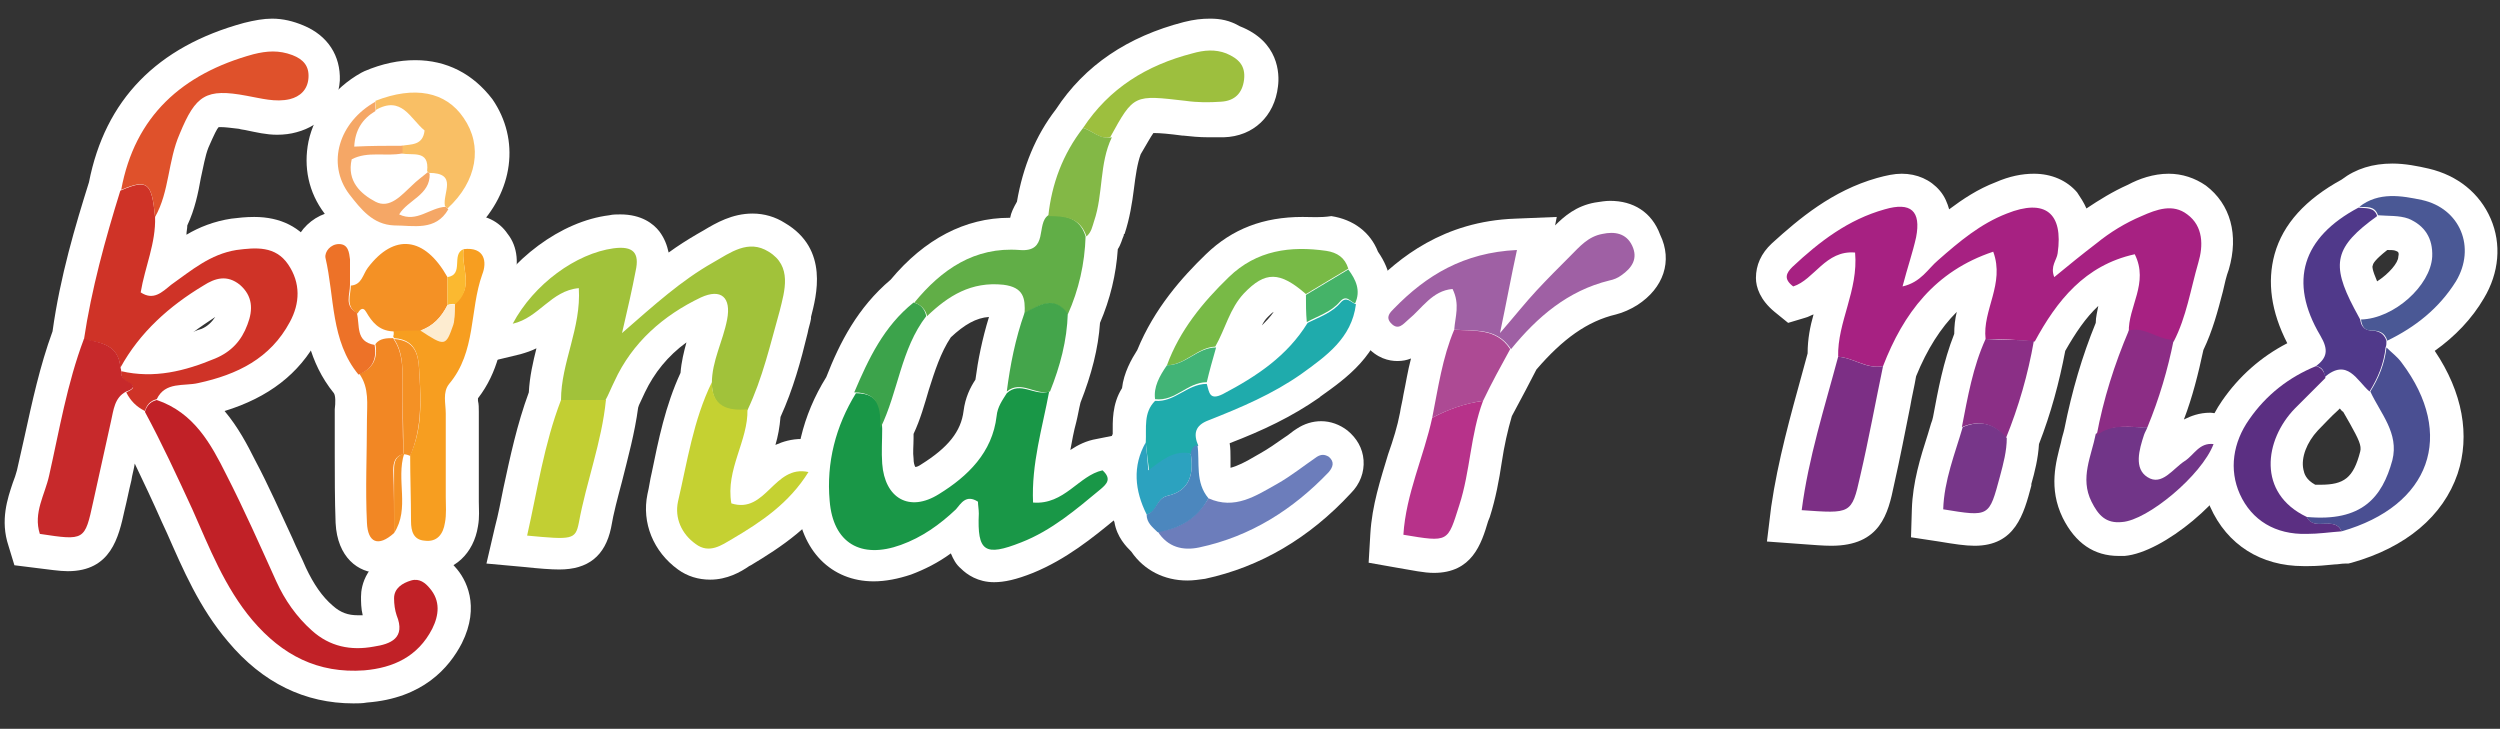
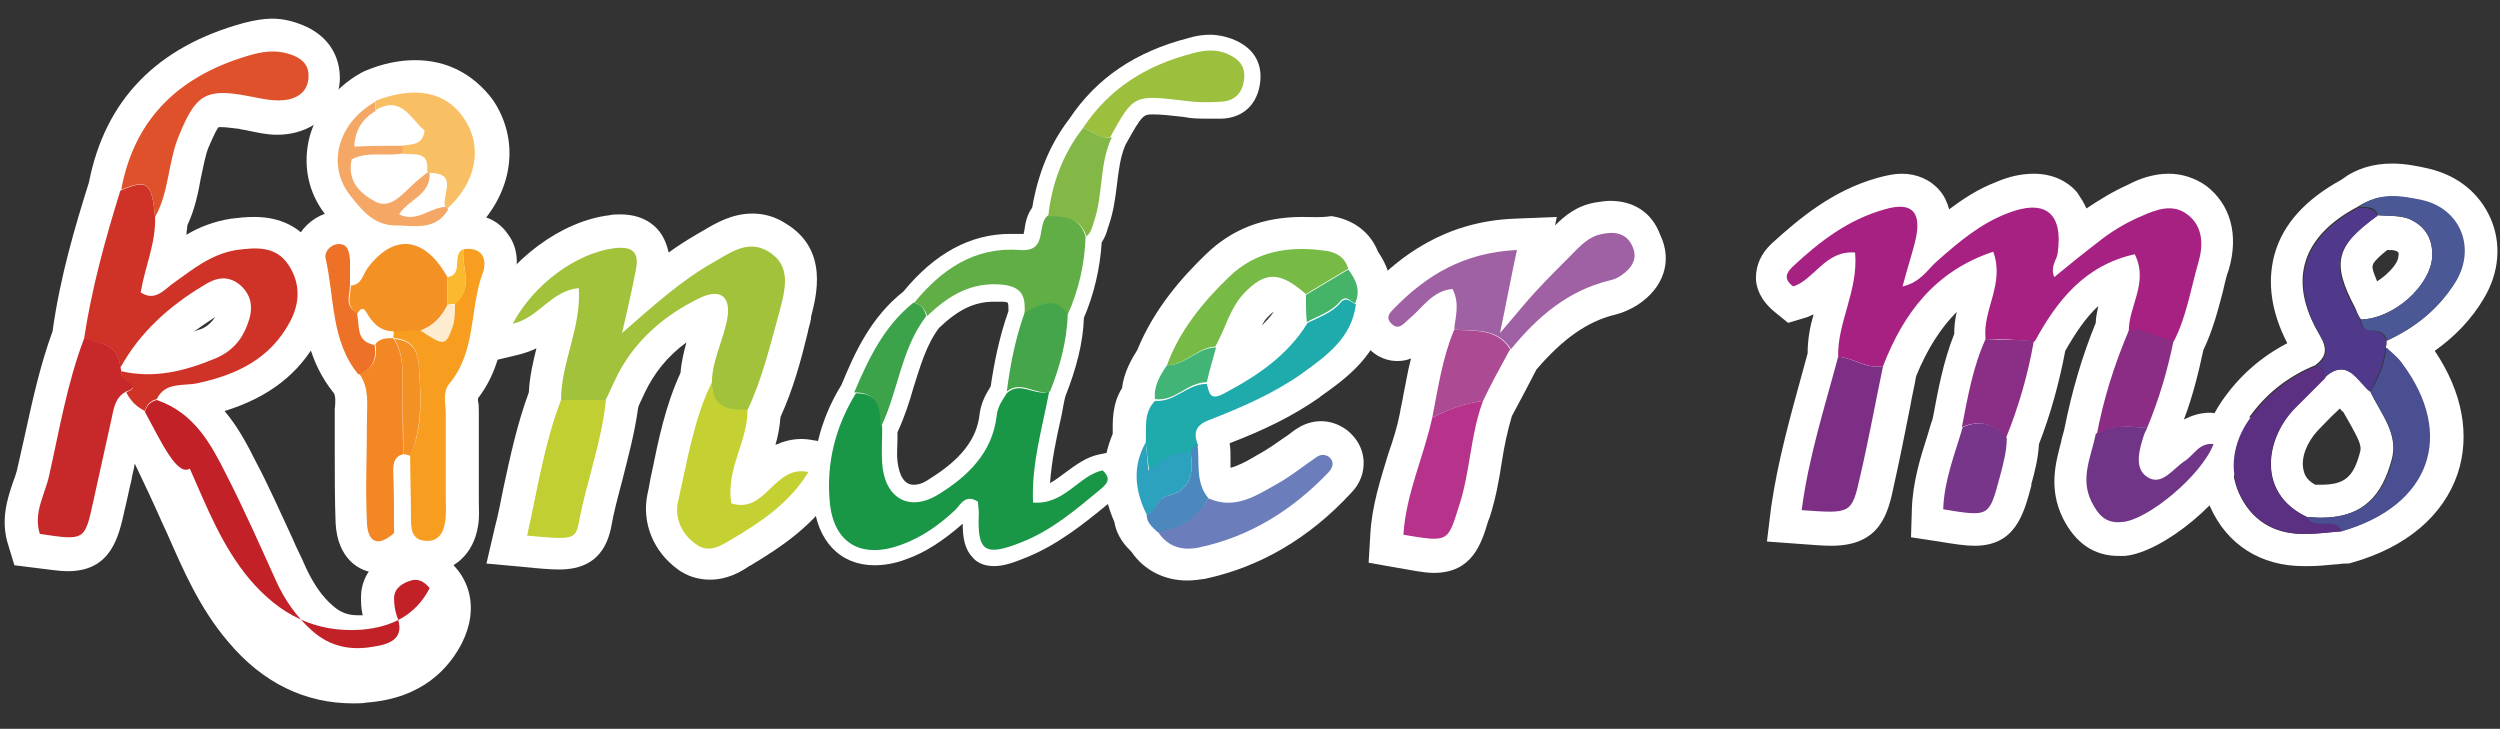
<svg xmlns="http://www.w3.org/2000/svg" version="1.1" id="Layer_1" x="0px" y="0px" viewBox="0 0 295 86" style="enable-background:new 0 0 295 86;" xml:space="preserve">
  <rect x="0" y="0" width="295" height="86" fill="#333333" stroke="none" />
  <style type="text/css">
	.st0{fill:#FFFFFF;}
	.st1{fill:#A72182;}
	.st2{fill:#199747;}
	.st3{fill:#A1C23A;}
	.st4{fill:#CF3327;}
	.st5{fill:#C12127;}
	.st6{fill:#9F60A4;}
	.st7{fill:#C7292B;}
	.st8{fill:#C5D132;}
	.st9{fill:#F79E20;}
	.st10{fill:#DF512B;}
	.st11{fill:#1FABAC;}
	.st12{fill:#7C2F85;}
	.st13{fill:#61AE47;}
	.st14{fill:#50398A;}
	.st15{fill:#C2CF33;}
	.st16{fill:#B7328A;}
	.st17{fill:#F49125;}
	.st18{fill:#4A4F92;}
	.st19{fill:#713588;}
	.st20{fill:#5B2F82;}
	.st21{fill:#F28724;}
	.st22{fill:#78BA46;}
	.st23{fill:#9DBF3E;}
	.st24{fill:#4A5895;}
	.st25{fill:#6C7DBB;}
	.st26{fill:#8C2D85;}
	.st27{fill:#F9BF65;}
	.st28{fill:#8B2F86;}
	.st29{fill:#773689;}
	.st30{fill:#AD4A94;}
	.st31{fill:#44A54B;}
	.st32{fill:#83B846;}
	.st33{fill:#F5A766;}
	.st34{fill:#3CA34B;}
	.st35{fill:#ED7228;}
	.st36{fill:#2CA2BF;}
	.st37{fill:#4C87BE;}
	.st38{fill:#42B476;}
	.st39{fill:#45B368;}
	.st40{fill:#FBB930;}
	.st41{fill:#FDECD0;}
</style>
  <g>
    <g>
      <g>
        <path class="st0" d="M41.7,81.2c-5.1,0-9.6-2.2-13.4-6.7c-3.2-3.7-5-8.1-6.9-12.3l-0.6-1.3c-1.9-4.3-3.5-7.8-5.3-11     c-0.2-0.1-0.3-0.2-0.5-0.4c0,0-0.1,0.5-0.1,0.7c-0.5,2-0.9,4-1.4,6c-0.3,1.1-0.5,2.3-0.8,3.4c-0.7,3.3-1.3,5.7-4.8,5.7     c-0.9,0-2.1-0.2-3.7-0.4l-1.2-0.2l-0.4-1.1c-0.8-2.4-0.1-4.5,0.5-6.2c0.2-0.6,0.4-1.2,0.5-1.7c0.3-1.3,0.6-2.7,0.9-4     c0.9-4.1,1.7-8.2,3.3-12.3C9,33.1,10.7,27,12.4,22C14,13,19.7,7.2,29.3,4.6c1-0.3,1.9-0.4,2.8-0.4c1.1,0,2,0.2,3,0.6     c2.7,1.1,3.2,3.1,3.1,4.6c-0.1,2.1-1.5,3.7-3.6,4.3c-0.6,0.2-1.2,0.2-1.8,0.2c-1.1,0-2.1-0.2-3.1-0.4c-0.3-0.1-0.7-0.1-1-0.2     c-1.1-0.2-1.8-0.3-2.4-0.3c-1.3,0-1.9,0.1-3.3,3.6c-0.5,1.2-0.8,2.6-1,4c-0.3,1.8-0.7,3.7-1.6,5.5c0,2-0.5,3.8-1,5.6     c0,0.1-0.1,0.2-0.1,0.3l0.6-0.4c2.2-1.6,4.7-3.5,7.9-3.9c0.7-0.1,1.6-0.2,2.4-0.2c2.5,0,4.3,0.9,5.5,2.7c1.8,2.6,1.9,5.8,0.3,8.8     c-2.3,4.3-6.1,6.9-12.1,8.1c-0.4,0.1-0.7,0.1-1.1,0.2c2.8,2.2,4.4,5.2,5.7,7.8c1.6,3,3,6.1,4.4,9.2c0.5,1.2,1.1,2.3,1.6,3.5     c1,2.1,2.2,3.8,3.8,5.2c1.2,1.1,2.5,1.6,4.2,1.6c0.5,0,1,0,1.5-0.1c1-0.2,1.4-0.4,1.5-0.4c0-0.1,0-0.3-0.2-0.7     c-0.4-1-0.5-2.1-0.4-2.8c0-1.3,0.7-3,3.4-3.8c0.4-0.1,0.7-0.2,1.1-0.2c1.8,0,2.8,1.3,3.2,1.7c1.1,1.4,2.2,3.7,0.5,6.9     c-1.8,3.6-5.1,5.6-9.6,6C42.6,81.2,42.2,81.2,41.7,81.2L41.7,81.2z M17.5,42.2c2.2,0,4.5-0.5,7.1-1.7c1.4-0.6,2.3-1.5,2.8-2.9     c0.6-1.5,0.2-2-0.4-2.5c-0.3-0.3-0.5-0.3-0.6-0.3c-0.3,0-0.8,0.2-1.4,0.6c-3.4,2-5.9,4.3-7.8,6.9C17.3,42.2,17.4,42.2,17.5,42.2z     " />
        <path class="st0" d="M32.1,6.1c0.8,0,1.5,0.1,2.3,0.5c1.3,0.5,2,1.3,1.9,2.7c-0.1,1.4-1,2.2-2.2,2.5c-0.5,0.1-0.9,0.2-1.3,0.2     c-1.3,0-2.5-0.4-3.8-0.6c-1.1-0.2-2-0.3-2.8-0.3c-2.6,0-3.6,1.3-5.1,4.8c-1.3,3.2-1.1,6.7-2.8,9.8c0.1,3.1-1.2,5.9-1.7,8.9     c0.5,0.3,0.9,0.4,1.2,0.4c0.9,0,1.6-0.7,2.4-1.3c2.4-1.7,4.6-3.6,7.7-4.1c0.7-0.1,1.4-0.2,2.1-0.2c1.5,0,2.9,0.4,4,1.9     c1.5,2.2,1.4,4.6,0.2,6.8c-2.3,4.3-6.2,6.2-10.8,7.2c-1.7,0.4-3.9-0.2-4.9,1.9c4.4,1.5,6.4,5.2,8.2,8.8c2.1,4.1,4,8.4,5.9,12.6     c1,2.2,2.4,4.2,4.2,5.8c1.6,1.5,3.5,2.1,5.5,2.1c0.6,0,1.2-0.1,1.8-0.2c2-0.3,3.8-1,2.7-3.7c-0.2-0.6-0.3-1.3-0.3-2     c0-1.2,1-1.8,2-2.1c0.2-0.1,0.4-0.1,0.5-0.1c0.7,0,1.3,0.5,1.7,1c1.3,1.5,1.1,3.2,0.3,4.8c-1.7,3.3-4.6,4.6-8,4.9     c-0.4,0-0.9,0.1-1.3,0.1c-4.8,0-8.7-2.2-11.9-6c-3.3-3.9-5.1-8.6-7.1-13.1c-1.7-3.9-3.5-7.8-5.6-11.6c-1-0.5-1.7-1.2-2.2-2.2     c-1.4,0.7-1.5,2.2-1.8,3.5c-0.7,3.2-1.4,6.3-2.1,9.5c-0.7,3.3-0.9,4.2-2.9,4.2c-0.8,0-1.9-0.1-3.4-0.4c-0.8-2.5,0.6-4.6,1.1-6.9     C7,50.8,7.9,45.3,9.9,40c0.9-6,2.5-11.8,4.3-17.6c1.6-8.7,7.2-13.7,15.6-16C30.6,6.2,31.3,6.1,32.1,6.1 M17.5,44.2     c2.7,0,5.3-0.8,7.9-1.9c1.9-0.8,3.1-2.1,3.8-4c0.7-1.8,0.6-3.4-0.9-4.7c-0.6-0.5-1.3-0.7-1.9-0.7c-0.8,0-1.6,0.4-2.4,0.8     c-4,2.4-7.5,5.5-9.8,9.7l0.1,0.4C15.3,44,16.4,44.2,17.5,44.2 M32.1,2.2l0,3.8L32.1,2.2c-1,0-2.1,0.2-3.3,0.5     c-10.3,2.8-16.4,9.1-18.3,18.8c-1.6,5.1-3.4,11.1-4.3,17.6c-1.5,4.1-2.4,8.3-3.3,12.4c-0.3,1.3-0.6,2.7-0.9,4     c-0.1,0.4-0.3,1-0.5,1.5C0.9,58.8,0,61.4,1,64.4l0.7,2.3L4.1,67c1.7,0.2,2.9,0.4,3.9,0.4c5.1,0,6-4,6.7-7.2     c0.3-1.2,0.5-2.3,0.8-3.5c0.1-0.7,0.3-1.3,0.4-2c1,2.1,2.1,4.4,3.2,6.9l0.6,1.3c1.9,4.3,3.8,8.8,7.2,12.8     c4.1,4.9,9.1,7.3,14.8,7.3c0.5,0,1.1,0,1.6-0.1c6.6-0.5,9.7-4.1,11.2-7c2.2-4.4,0.5-7.6-0.8-9c-1.3-1.6-2.9-2.4-4.7-2.4     c-0.6,0-1.1,0.1-1.7,0.3c-4.1,1.3-4.7,4.3-4.7,5.6c0,0.6,0,1.4,0.2,2.2c-0.2,0-0.4,0-0.6,0c-1.1,0-2-0.3-2.9-1.1     C38,70.4,37,68.9,36.1,67c-0.5-1.2-1.1-2.3-1.6-3.5c-1.4-3-2.8-6.2-4.4-9.2c-0.9-1.8-2-3.9-3.6-5.8c5.2-1.6,8.8-4.4,11-8.5     c2-3.7,1.8-7.6-0.4-10.8c-1.6-2.4-4-3.6-7.1-3.6c-1,0-1.9,0.1-2.7,0.2c-2,0.3-3.8,1-5.3,1.9c0-0.4,0.1-0.7,0.1-1.1     c0.9-1.9,1.3-3.9,1.6-5.6c0.3-1.3,0.5-2.6,0.9-3.6c0.7-1.6,1-2.2,1.2-2.4c0.1,0,0.2,0,0.3,0c0.5,0,1.2,0.1,2.1,0.2     c0.3,0.1,0.6,0.1,1,0.2c1,0.2,2.2,0.5,3.5,0.5c0.8,0,1.6-0.1,2.3-0.3c3-0.8,4.9-3.1,5.1-6.1c0.1-2.9-1.4-5.3-4.3-6.5     C34.6,2.5,33.4,2.2,32.1,2.2L32.1,2.2z M22.8,39.2c0.8-0.6,1.7-1.2,2.6-1.8c-0.4,0.6-0.9,1.1-1.6,1.4     C23.5,38.9,23.1,39,22.8,39.2L22.8,39.2z" />
      </g>
      <g>
        <path class="st0" d="M169.2,65.5c-1,0-2.2-0.2-4-0.5l-1.7-0.3l0.1-1.7c0.2-3.2,1.1-6.1,2-9c0.5-1.7,1.1-3.4,1.4-5.1     c0.1-0.7,0.3-1.4,0.4-2.1c0.5-2.8,1.1-5.6,2.2-8.4c0-0.3,0.1-0.6,0.1-0.9c0-0.3,0.1-0.5,0.1-0.8c-0.3,0.3-0.7,0.6-1,1     c-0.4,0.5-0.9,0.9-1.4,1.4c-0.1,0.1-0.1,0.1-0.2,0.2c-0.4,0.4-1.2,1.1-2.3,1.1c-0.6,0-1.4-0.2-2.2-1.1c-0.7-0.8-1.5-2.3,0.4-4.2     l0.1-0.1c4.9-4.9,9.7-7.2,15.7-7.5l2.5-0.1l-1,4.9c1.2-1.2,2.4-2.4,3.5-3.6c0.2-0.2,0.3-0.3,0.5-0.5c1-1,2.3-2.3,4.3-2.7     c0.5-0.1,1-0.1,1.4-0.1c1.9,0,3.4,0.9,4.2,2.6c1,2.2,0.3,4.5-2,5.9c-0.7,0.4-1.3,0.7-2,0.9c-3.8,1-7.1,3.2-10.5,7.3l-3.1,5.8     c-0.7,1.9-1,3.9-1.4,6c-0.3,2-0.7,4.1-1.4,6.2l-0.2,0.6C172.9,63.4,172.3,65.5,169.2,65.5C169.2,65.5,169.2,65.5,169.2,65.5z" />
        <path class="st0" d="M190,27.5c1,0,1.9,0.4,2.5,1.5c0.7,1.5,0,2.6-1.3,3.5c-0.4,0.3-0.9,0.5-1.4,0.6c-4.9,1.2-8.5,4.3-11.6,8.1     c-1.1,2-2.2,4.1-3.2,6.1c-1.5,4-1.5,8.3-2.8,12.3c-1,3-1.2,4-3,4c-0.8,0-1.9-0.2-3.6-0.5c0.3-4.8,2.4-9.2,3.4-13.8     c0.7-3.5,1.2-7.1,2.6-10.4c0.1-1.5,0.7-3-0.2-4.8c-2.4,0.2-3.6,2.3-5.2,3.6c-0.4,0.4-0.8,0.9-1.3,0.9c-0.2,0-0.5-0.1-0.8-0.5     c-0.6-0.7-0.1-1.2,0.4-1.7c3.8-3.9,8.2-6.6,14.5-6.9c-0.7,3.2-1.2,6-2,9.8c1.9-2.2,3-3.6,4.3-5c1.3-1.4,2.6-2.7,4-4.1     c1.1-1.1,2.1-2.3,3.8-2.6C189.3,27.6,189.7,27.5,190,27.5 M190,23.7c-0.6,0-1.1,0.1-1.8,0.2c-2.2,0.4-3.6,1.6-4.7,2.7l0.2-1     l-4.9,0.2c-8.5,0.3-13.8,4.7-17,8l-0.1,0.1c-3.4,3.4-0.8,6.5-0.5,6.9c1.3,1.5,2.7,1.8,3.7,1.8c0.6,0,1.1-0.1,1.6-0.3     c-0.4,1.5-0.6,2.9-0.9,4.3c-0.1,0.7-0.3,1.4-0.4,2.1c-0.3,1.6-0.8,3.2-1.4,4.9c-0.9,3-1.9,6-2.1,9.4l-0.2,3.4l3.4,0.6     c1.8,0.3,3.1,0.6,4.3,0.6c4.5,0,5.6-3.4,6.4-6.1l0.2-0.5c0.7-2.2,1.1-4.4,1.4-6.4c0.3-2,0.7-3.8,1.2-5.5l1.6-3l1.3-2.5     c3.1-3.6,6-5.7,9.4-6.5c0.8-0.2,1.7-0.6,2.5-1.1c3.1-2,4.2-5.2,2.7-8.3C194.9,25,192.7,23.7,190,23.7L190,23.7z" />
      </g>
      <g>
        <path class="st0" d="M83.6,66.7c-0.9,0-1.8-0.3-2.6-0.9c-2.3-1.7-3.4-4.3-2.8-6.9c0.2-0.8,0.3-1.7,0.5-2.5     c0.8-3.9,1.6-7.9,3.4-11.7c0.1-1.7,0.6-3.3,1.1-4.8c0.3-0.9,0.6-1.7,0.7-2.6C84,37,84,36.8,84,36.6c-0.1,0-0.3,0.1-0.4,0.2     c-4.5,2.2-7.5,5.1-9.3,8.9l-0.9,2c-0.3,3-1.1,5.9-1.8,8.7c-0.5,1.8-1,3.7-1.4,5.6c-0.5,2.4-1.7,3.4-4.2,3.4c-0.9,0-2.1-0.1-4-0.3     L59.8,65l0.5-2.2c0.4-1.5,0.7-3.1,1-4.7c0.8-3.7,1.6-7.6,3-11.3c0.1-2.1,0.6-4.1,1.1-6c0.3-1.3,0.7-2.6,0.9-3.9     c-0.3,0.2-0.6,0.5-1,0.8c-1.2,0.9-2.5,2-4.3,2.4l-4.1,1l2-3.8c2.8-5.2,8.2-9.2,13.3-9.9c0.4-0.1,0.7-0.1,1.1-0.1     c1.4,0,2.4,0.4,3.1,1.3c1.1,1.4,0.8,3.2,0.6,3.8c-0.1,0.5-0.2,1.1-0.3,1.7c2.2-1.8,4.3-3.4,6.7-4.7c0.2-0.1,0.5-0.3,0.7-0.4     c1.4-0.8,3-1.7,4.9-1.7c1,0,2,0.3,2.9,0.8c4,2.4,2.9,6.5,2.2,9l-0.5,1.8c-0.9,3.3-1.8,6.7-3.3,9.9c0,1.8-0.6,3.4-1.1,5     c-0.4,1.3-0.8,2.5-0.9,3.7c0.4-0.2,0.9-0.7,1.4-1.2c1.2-1.1,2.7-2.6,5-2.6c0.4,0,0.8,0,1.3,0.1l2.6,0.6l-1.4,2.3     c-2.6,4.1-6.2,6.5-9.6,8.5l-0.2,0.1C86.3,65.9,85.1,66.7,83.6,66.7z" />
        <path class="st0" d="M88.8,29.1c0.6,0,1.3,0.2,1.9,0.6c2.8,1.7,1.9,4.6,1.3,7c-1.1,3.9-2,7.9-3.8,11.7c0.1,3.7-2.6,7.1-1.9,11.1     c0.4,0.1,0.8,0.2,1.1,0.2c2.9,0,4.1-4,7.1-4c0.3,0,0.5,0,0.8,0.1c-2.3,3.7-5.6,5.9-9,7.9c-0.8,0.5-1.8,1.1-2.8,1.1     c-0.5,0-1-0.1-1.5-0.5c-1.7-1.2-2.5-3.1-2.1-5c1-4.8,1.7-9.7,4-14.1c0-2.6,1.3-4.9,1.8-7.5c0.4-1.9-0.2-3-1.4-3     c-0.5,0-1,0.1-1.6,0.4c-4.4,2.1-8.1,5.3-10.2,9.9c-0.4,0.8-0.7,1.6-1.1,2.3c-0.5,5-2.3,9.6-3.2,14.5c-0.3,1.4-0.5,1.8-2.3,1.8     c-0.9,0-2.1-0.1-3.8-0.3c1.3-5.4,2-10.9,4-16.1c0-4.4,2.4-8.5,2.1-13.2c-3.3,0.3-4.7,3.5-7.8,4.2c2.5-4.7,7.5-8.3,11.9-8.9     c0.3,0,0.6-0.1,0.8-0.1c1.6,0,2.2,0.9,1.8,2.8c-0.4,2.1-0.9,4.3-1.6,7.3c3.9-3.4,7-6.2,10.7-8.3C85.7,30.2,87.2,29.1,88.8,29.1      M88.8,25.2c-2.4,0-4.3,1.1-5.8,2c-0.2,0.1-0.5,0.3-0.7,0.4c-1.2,0.7-2.3,1.4-3.4,2.2c-0.2-0.9-0.5-1.7-1.1-2.5     c-0.7-0.9-2.1-2-4.6-2c-0.4,0-0.9,0-1.3,0.1c-5.7,0.7-11.7,5.2-14.8,10.9l-4,7.5l8.3-2c0.7-0.2,1.3-0.4,1.9-0.7     c-0.4,1.6-0.8,3.3-0.9,5.2c-1.4,3.8-2.2,7.6-3,11.3c-0.3,1.5-0.6,3.1-1,4.6l-1,4.3l4.4,0.4c1.9,0.2,3.2,0.3,4.2,0.3     c3.4,0,5.4-1.6,6.1-4.9c0.3-1.8,0.8-3.6,1.3-5.5c0.7-2.8,1.5-5.7,1.9-8.7l0.1-0.3l0.7-1.5c1.1-2.3,2.7-4.3,4.9-5.9     c-0.3,1.1-0.6,2.3-0.7,3.6c-1.8,3.9-2.6,7.9-3.4,11.8c-0.2,0.8-0.3,1.7-0.5,2.5c-0.7,3.4,0.7,6.8,3.6,8.9     c1.1,0.8,2.4,1.2,3.8,1.2c2,0,3.6-0.9,4.6-1.6l0.2-0.1c3.5-2.1,7.5-4.7,10.3-9.2l2.9-4.6L96.3,52c-0.6-0.1-1.1-0.2-1.7-0.2     c-1.2,0-2.2,0.3-3.1,0.7c0.3-1,0.5-2.1,0.6-3.3c1.5-3.3,2.4-6.6,3.2-9.9c0.1-0.6,0.3-1.1,0.4-1.7l0-0.2c0.6-2.4,2.2-8-3.1-11.1     C91.5,25.6,90.2,25.2,88.8,25.2L88.8,25.2z" />
      </g>
      <g>
        <path class="st0" d="M50.5,65.8c-0.2,0-0.3,0-0.5,0c-0.5-0.1-1.6-0.3-2.4-1.2c-1,0.8-2,1.2-2.9,1.2c-0.5,0-3.1-0.2-3.2-4     c-0.1-2.7-0.1-5.4-0.1-8.1c0-1.4,0-2.8,0-4.1c0-0.3,0-0.7,0-1c0-1.5,0-2.4-0.6-3.2c-2.7-3.2-3.1-7-3.6-10.6     c-0.2-1.4-0.3-2.7-0.6-3.9c-0.2-0.9,0.1-1.8,0.7-2.6c0.7-0.9,1.7-1.4,2.8-1.4c0.8,0,2.3,0.3,3,2.1c1.8-1.8,3.5-2.2,4.7-2.2     c1.3,0,2.9,0.4,4.6,2.1c0.3-0.5,0.8-1.1,1.6-1.4l0.2-0.1l0.2,0c0.3,0,0.6-0.1,0.8-0.1c1.8,0,2.8,0.9,3.2,1.5     c0.8,1.1,0.9,2.6,0.3,4.1c-0.5,1.4-0.7,2.9-0.9,4.5c-0.4,2.9-0.9,6.2-3.3,9c-0.1,0.1-0.1,0.8,0,1.2c0,0.4,0.1,0.7,0.1,1.1     c0,2.2,0,4.4,0,6.5l0,3.3c0,0.3,0,0.5,0,0.8c0,0.8,0,1.7-0.1,2.6C54.1,64.3,52.6,65.8,50.5,65.8C50.5,65.8,50.5,65.8,50.5,65.8z" />
        <path class="st0" d="M47.8,28.7c1.8,0,3.5,1.3,5,4c2-0.3,0.4-2.7,1.9-3.3c0.2,0,0.4,0,0.6,0c2,0,2.2,1.7,1.7,3     c-1.5,4.2-0.7,9.1-3.9,12.9c-0.8,1-0.4,2.3-0.4,3.5c0,3.3,0,6.5,0,9.8c0,1,0.1,2.1-0.1,3.1c-0.2,1.2-0.8,2.1-2.1,2.1     c-0.1,0-0.2,0-0.3,0c-1.3-0.1-1.6-1.1-1.6-2.3c0-2.6-0.1-5.2-0.1-7.8c-0.3-0.1-0.5-0.2-0.8-0.2c-0.9,3,0.8,6.4-1.1,9.3     c-0.7,0.6-1.4,0.9-1.8,0.9c-0.8,0-1.2-0.8-1.3-2.2c-0.2-4,0-8.1,0-12.2c0-1.8,0.3-3.7-0.9-5.4c-3.3-4-2.8-9.1-3.9-13.8     c-0.1-0.7,0.6-1.6,1.6-1.6c0,0,0,0,0,0c1.1,0,1.2,1,1.3,1.8c0,1,0,2,0,3c1.3-0.1,1.4-1.3,2-2.1C44.8,29.7,46.3,28.7,47.8,28.7      M44.2,40.7c0.5-0.7,1.4-0.7,2.1-0.7c0.1-0.3,0.1-0.6-0.1-0.9c-1.6-0.1-2.4-1.1-3.1-2.3c-0.2-0.3-0.3-0.4-0.4-0.4     c-0.2,0-0.4,0.3-0.6,0.6C42.5,38.4,41.9,40.3,44.2,40.7 M47.8,24.9c-1.2,0-2.7,0.3-4.3,1.3c-1.4-1.2-3-1.3-3.3-1.3     c-1.7,0-3.3,0.8-4.4,2.1c-1,1.2-1.4,2.8-1,4.2c0.3,1.2,0.4,2.4,0.6,3.7c0.5,3.7,1,7.8,4,11.5c0.2,0.3,0.2,1.1,0.1,1.9     c0,0.4,0,0.7,0,1.1c0,1.4,0,2.7,0,4.1c0,2.7,0,5.4,0.1,8.2c0.2,4.1,2.7,5.9,5.1,5.9c0.9,0,1.9-0.3,2.8-0.8     c0.7,0.4,1.5,0.7,2.3,0.7c0.2,0,0.5,0,0.7,0c3.1,0,5.4-2.2,5.9-5.4c0.2-1.1,0.1-2,0.1-2.9c0-0.3,0-0.5,0-0.8c0-1.1,0-2.2,0-3.3     c0-2.1,0-4.4,0-6.5c0-0.5,0-0.9-0.1-1.3c0-0.1,0-0.2,0-0.3c2.4-3.1,2.9-6.6,3.3-9.5c0.2-1.5,0.4-2.9,0.8-4.1     c0.8-2.1,0.6-4.3-0.6-5.8c-1-1.5-2.7-2.3-4.7-2.3c-0.3,0-0.7,0-1.1,0.1l-0.4,0.1l-0.4,0.1c-0.4,0.1-0.8,0.3-1.1,0.5     C50.7,25.2,49.1,24.9,47.8,24.9L47.8,24.9z" />
      </g>
      <g>
        <path class="st0" d="M250,63.7c-3.1,0-4.4-2.5-4.9-3.4c-1.4-2.8-0.7-5.4-0.1-7.5c0.2-0.6,0.3-1.2,0.4-1.8     c0.9-4.5,2.1-8.6,3.7-12.4c0-1.3,0.4-2.5,0.7-3.6c0.3-1.1,0.6-2,0.6-2.8c-4.2,1.5-6.6,5-8.6,8.6c-0.7,3.8-1.8,7.6-3.2,11.3     c-0.1,1.6-0.4,3.2-0.8,4.6l0,0.2c-0.9,3.3-1.5,5.6-4.9,5.6c-1,0-2.2-0.2-3.9-0.5l-1.6-0.3l0-1.7c0.1-3,0.9-5.8,1.8-8.4     c0.2-0.6,0.4-1.1,0.5-1.7l0.1-0.5c0.6-3.2,1.2-6.6,2.6-9.8c-0.1-1.6,0.3-3.1,0.7-4.4c0.3-1,0.6-1.9,0.6-2.9     c-4.4,2.1-7.4,5.7-9.7,11.4c-0.3,1.3-0.5,2.5-0.8,3.8c-0.6,3-1.2,6.1-1.9,9.1c-0.8,3.3-1.3,5.7-5.6,5.7c-0.9,0-1.9-0.1-3.3-0.2     l-2-0.1l0.2-2c0.7-5.4,2.2-10.6,3.6-15.7c0.2-0.8,0.5-1.7,0.7-2.5c0-2.1,0.6-4,1.1-5.8c0.4-1.3,0.7-2.6,0.9-3.8     c-0.5,0.3-0.9,0.7-1.5,1.2c-0.9,0.8-1.9,1.7-3.3,2.2l-1,0.3l-0.8-0.6c-0.9-0.8-1.4-1.6-1.5-2.6c-0.1-1.4,0.9-2.3,1.3-2.6     c3-2.8,6.8-5.9,11.7-7.3c0.9-0.3,1.7-0.4,2.4-0.4c1.6,0,2.6,0.7,3.1,1.3c0.9,1.1,1.1,2.6,0.7,4.6c0,0.1-0.1,0.3-0.1,0.4     c2.2-1.9,4.9-4.2,8.2-5.5c1.4-0.6,2.7-0.9,3.8-0.9c1.9,0,3,0.8,3.6,1.5c0.9,1,1.3,2.3,1.3,4.1c0.4-0.4,0.9-0.7,1.3-1.1     c1.7-1.4,3.6-2.5,5.7-3.5c1.2-0.6,2.6-1.1,4-1.1c1.2,0,2.3,0.4,3.3,1.1c2.3,1.7,3,4.5,2,7.8c-0.3,0.9-0.5,1.8-0.7,2.7     c-0.5,2.2-1.1,4.5-2.2,6.7c-0.7,3.7-1.7,7.2-3.1,10.5l-0.1,0.2c-0.1,0.2-0.2,0.4-0.2,0.6c-0.7,1.9-0.6,2.6-0.3,2.8     c0.2-0.1,0.7-0.5,1-0.8c0.4-0.4,0.9-0.8,1.4-1.1c0.1-0.1,0.4-0.3,0.6-0.5c0.7-0.7,1.7-1.8,3.5-1.8c0.2,0,0.4,0,0.6,0l2.4,0.3     l-0.9,2.3c-1.6,4.3-8.6,10.1-12.5,10.5C250.4,63.7,250.2,63.7,250,63.7C250,63.7,250,63.7,250,63.7z" />
        <path class="st0" d="M255.9,24.3c0.7,0,1.5,0.2,2.2,0.7c1.9,1.4,1.9,3.7,1.3,5.7c-0.9,3.1-1.4,6.4-2.9,9.3     c-0.6,3.6-1.7,7-3.1,10.4c-0.1,0.3-0.3,0.6-0.4,0.9c-0.6,1.8-1.2,4,0.4,5c0.3,0.2,0.7,0.3,1,0.3c1.3,0,2.3-1.5,3.4-2.2     c1-0.6,1.6-2,3.1-2c0.1,0,0.2,0,0.3,0c-1.4,3.7-7.8,9-10.8,9.2c-0.1,0-0.3,0-0.4,0c-1.6,0-2.5-1-3.2-2.4c-1.4-2.8,0-5.4,0.5-8     c0.8-4.3,2.1-8.4,3.8-12.4c-0.1-3,2.4-5.8,0.7-9.2c-5.9,1.3-9.2,5.5-11.8,10.3c-0.7,4-1.8,7.8-3.3,11.5c0,1.5-0.4,3-0.8,4.5     c-0.9,3.3-1.1,4.4-3.1,4.4c-0.8,0-2-0.2-3.6-0.5c0.1-3.4,1.3-6.5,2.2-9.7c0.6-3.5,1.2-7.1,2.7-10.4c-0.4-3.4,2.3-6.5,0.9-10.3     c-6.9,2.3-10.6,7.3-13,13.5c-0.9,4.3-1.7,8.7-2.7,13c-0.8,3.4-1,4.2-3.7,4.2c-0.8,0-1.9-0.1-3.2-0.2c0.8-6.2,2.7-12.2,4.3-18.2     c-0.1-4.1,2.4-7.8,2-12.3c-0.1,0-0.2,0-0.4,0c-3.2,0-4.6,3.2-7,4c-1.2-0.9-0.8-1.6-0.1-2.3c3.2-3,6.6-5.6,10.9-6.8     c0.7-0.2,1.3-0.3,1.8-0.3c1.7,0,2.3,1.2,1.8,3.6c-0.4,1.8-1,3.5-1.6,5.8c2.2-0.5,3-2.1,4.2-3.1c2.5-2.2,5-4.3,8.1-5.5     c1.2-0.5,2.2-0.7,3.1-0.7c2.4,0,3.4,1.9,2.9,5.4c-0.1,0.8-0.9,1.5-0.4,2.8c1.7-1.4,3.3-2.7,5-4c1.6-1.3,3.4-2.4,5.3-3.2     C253.7,24.7,254.8,24.3,255.9,24.3 M255.9,20.5C255.9,20.5,255.9,20.5,255.9,20.5c-1.8,0-3.5,0.6-4.8,1.3     c-1.8,0.8-3.4,1.8-4.9,2.8c-0.3-0.7-0.7-1.3-1.1-1.9c-1.2-1.4-3-2.2-5.1-2.2c-1.4,0-2.9,0.3-4.5,1c-2.1,0.8-3.9,2-5.5,3.2     c-0.2-0.7-0.5-1.5-1.1-2.2c-1.1-1.3-2.7-2-4.5-2c-0.9,0-1.8,0.2-2.9,0.5c-5.3,1.5-9.2,4.8-12.4,7.7c-1.3,1.2-1.9,2.6-1.9,4.1     c0,1.1,0.5,2.6,2.2,4l1.6,1.3l2-0.6c0.4-0.1,0.7-0.3,1-0.4c-0.4,1.4-0.7,2.9-0.7,4.6c-0.2,0.7-0.4,1.5-0.6,2.2     c-1.4,5.1-2.9,10.4-3.7,15.9l-0.5,4.1l4.1,0.3c1.4,0.1,2.5,0.2,3.5,0.2c5.8,0,6.7-3.8,7.4-7.2c0.7-3.1,1.3-6.2,1.9-9.2     c0.2-1.2,0.5-2.4,0.7-3.6c1.3-3.2,2.9-5.7,4.8-7.6c-0.2,0.8-0.3,1.7-0.3,2.6c-1.3,3.3-1.9,6.6-2.5,9.8l-0.1,0.4     c-0.2,0.5-0.3,1-0.5,1.6c-0.9,2.8-1.8,5.7-1.9,8.9l-0.1,3.3l3.3,0.5c1.8,0.3,3.1,0.5,4.2,0.5c4.8,0,5.8-3.7,6.7-7.1l0-0.2     c0.4-1.4,0.8-3,0.9-4.7c1.4-3.6,2.4-7.3,3.1-11c1.2-2.1,2.4-3.9,3.9-5.3c-0.1,0.6-0.3,1.3-0.3,2c-1.6,3.9-2.8,8-3.7,12.5     c-0.1,0.5-0.3,1-0.4,1.6c-0.6,2.3-1.5,5.4,0.2,8.9c1.5,3,3.7,4.5,6.6,4.5c0.2,0,0.5,0,0.7,0c4.6-0.4,12.2-6.8,14.1-11.7l1.7-4.5     l-4.8-0.6c-0.3,0-0.6-0.1-0.9-0.1c-1.3,0-2.3,0.4-3.1,0.8c1-2.6,1.7-5.4,2.3-8.2c1.1-2.3,1.7-4.6,2.3-6.9     c0.2-0.9,0.4-1.8,0.7-2.6c1.2-4.1,0.2-7.7-2.7-9.9C259,21,257.5,20.5,255.9,20.5L255.9,20.5L255.9,20.5z" />
      </g>
      <g>
        <path class="st0" d="M140.2,66.7c-2.1,0-3.9-1-5.1-2.7l-0.1-0.1c-0.5-0.5-1.4-1.4-1.5-2.7c-1.5-3.3-1.6-6.5-0.2-9.5     c0-0.2,0-0.4,0-0.6c0-1.3,0-3,1.1-4.6c0.1-1.8,0.9-3.2,1.6-4.3c1.8-4.7,5.1-8.3,7.7-10.8c2.7-2.6,6-3.8,10-3.8c1,0,2,0.1,3.1,0.2     c2,0.3,3.5,1.4,4.1,3.1c0.7,0.9,2,3,0.9,5.4c-0.7,4.6-4.1,7-7,9.1l-0.1,0.1c-3.4,2.5-7.2,4-11.4,5.7c-0.1,0-0.2,0.1-0.3,0.1     c0,0.1,0.1,0.2,0.1,0.4l0.1,0.2l0,0.2c0.1,0.8,0.1,1.5,0.1,2.2c0,1.3,0.1,2.1,0.5,2.8c0.4,0.1,0.8,0.2,1.1,0.2     c1.3,0,2.7-0.8,4.1-1.6l0.7-0.4c1.1-0.6,2-1.3,3.1-2.1c0.5-0.3,0.9-0.7,1.4-1c0.6-0.4,1.2-0.6,1.8-0.6c0.7,0,1.3,0.2,1.9,0.7     c0.7,0.6,1.1,1.3,1.2,2.1c0,0.6-0.1,1.5-1,2.5c-4.7,5-10.2,8.2-16.2,9.5C141.3,66.6,140.7,66.7,140.2,66.7z M144.6,43.9     c2.8-1.6,5.6-3.6,7.6-6.6l0-1.6c-0.9-0.7-1.5-1-2-1c-0.5,0-1.1,0.4-2,1.4c-0.8,0.9-1.3,2-1.8,3.3c-0.3,0.8-0.7,1.6-1.1,2.4     L144.6,43.9z" />
        <path class="st0" d="M153.7,29.5c0.9,0,1.9,0.1,2.8,0.2c1.3,0.2,2.2,0.8,2.6,2.1c0.9,1.2,1.5,2.5,0.8,4c-0.5,4-3.5,6.1-6.4,8.2     c-3.4,2.4-7.2,4-11,5.5c-1.6,0.6-1.8,1.6-1.2,3c0.3,2.1-0.3,4.4,1.3,6.3c0.8,0.4,1.6,0.5,2.4,0.5c2.1,0,3.9-1.2,5.7-2.2     c1.6-0.9,3.1-2.1,4.7-3.2c0.2-0.2,0.5-0.3,0.7-0.3c0.2,0,0.5,0.1,0.7,0.3c0.7,0.6,0.5,1.2,0,1.8c-4.2,4.4-9.2,7.6-15.3,8.9     c-0.4,0.1-0.9,0.1-1.3,0.1c-1.4,0-2.7-0.6-3.6-2c-0.6-0.6-1.3-1.1-1.2-2.1c-1.4-2.8-1.7-5.7-0.1-8.5c0.1-1.7-0.3-3.5,1.1-4.9     c-0.1-1.6,0.6-2.9,1.4-4.1c1.5-4.1,4.2-7.4,7.3-10.4C147.5,30.3,150.5,29.5,153.7,29.5 M143.2,46.7c0.2,0,0.5-0.1,1-0.3     c4-2.1,7.6-4.5,10-8.4c0-1,0-2.1,0-3.1c-1.6-1.4-2.8-2-3.9-2c-1.1,0-2.2,0.7-3.4,2c-1.7,1.8-2.2,4.2-3.4,6.3     c-0.4,1.4-0.8,2.8-1.1,4.1C142.5,45.9,142.5,46.7,143.2,46.7 M153.7,25.6c-4.6,0-8.3,1.4-11.4,4.4c-2.8,2.7-6.1,6.4-8.1,11.3     c-0.7,1.1-1.6,2.7-1.8,4.5c-1.2,1.9-1.1,4-1.1,5.3c0,0,0,0.1,0,0.1c-1.4,3.3-1.4,6.8,0.2,10.4c0.3,1.8,1.4,2.9,2,3.5     c1.5,2.2,3.9,3.4,6.6,3.4c0.7,0,1.4-0.1,2.1-0.2c6.5-1.4,12.3-4.8,17.2-10.1c1.1-1.1,1.6-2.5,1.5-3.9c-0.1-1.4-0.8-2.6-1.9-3.5     c-0.9-0.7-2-1.1-3.1-1.1c-1,0-2,0.3-2.9,0.9c-0.5,0.3-0.9,0.7-1.4,1c-1,0.7-2,1.4-2.9,1.9c-0.2,0.1-0.5,0.3-0.7,0.4     c-1,0.6-2,1.1-2.8,1.3c0-0.3,0-0.7,0-1.1c0-0.6,0-1.2-0.1-1.8c3.9-1.5,7.3-3.1,10.6-5.4l0.1-0.1c3.1-2.2,6.9-4.9,7.8-10.2     c0.9-2.3,0.6-4.6-1-6.9c-0.9-2.3-2.9-3.8-5.5-4.2C155.8,25.7,154.8,25.6,153.7,25.6L153.7,25.6z M148.9,38.4     c0.2-0.4,0.4-0.7,0.7-1c0.3-0.3,0.5-0.5,0.7-0.6l0,0C149.9,37.4,149.4,37.9,148.9,38.4L148.9,38.4z" />
      </g>
      <g>
        <path class="st0" d="M117.3,66.8c-1.3,0-2.1-0.5-2.5-1c-0.9-0.9-1.2-2.2-1.2-4c-2.3,2-4.4,3.4-6.7,4.2c-1.3,0.5-2.6,0.7-3.7,0.7     c-4.1,0-6.8-2.9-7.2-7.5c-0.4-4.9,0.7-9.6,3.3-13.8c1.6-3.9,3.5-8,7.3-11c3.7-4.5,7.9-6.8,12.6-6.8c0.4,0,0.8,0,1.2,0     c0.1,0,0.2,0,0.2,0c0.1,0,0.1,0,0.2,0c0-0.2,0.1-0.4,0.1-0.6c0.1-0.7,0.3-1.7,0.9-2.5c0.7-4.1,2.1-7.5,4.4-10.5     c3.2-4.8,7.8-7.9,14-9.5c1-0.3,1.8-0.4,2.6-0.4c0.9,0,1.8,0.2,2.6,0.5c3.1,1.2,3.5,3.5,3.3,5.1c-0.3,2.6-2,4.2-4.5,4.3     c-0.6,0-1.1,0-1.7,0c-1,0-1.9,0-2.8-0.2c-1.7-0.2-2.8-0.3-3.6-0.3c-1.2,0-1.3,0-3.3,3.6c-0.6,1.4-0.8,3-1,4.7     c-0.2,1.6-0.4,3.2-1,4.9c0,0.1-0.1,0.2-0.1,0.3c-0.1,0.4-0.3,1-0.7,1.6c-0.2,3.1-0.9,6.1-2.1,8.9c-0.1,3-0.9,6-2.2,9.3     c-0.2,0.8-0.3,1.6-0.5,2.5c-0.6,2.6-1.1,5.1-1.3,7.7c0.6-0.3,1.2-0.8,1.9-1.3c1.1-0.8,2.4-1.8,4-2.1l1-0.2l0.7,0.7     c0.8,0.8,1.2,1.6,1.2,2.5c-0.1,1.3-1,2.1-1.5,2.5l-0.5,0.4c-2.8,2.3-5.8,4.7-9.4,6.2C119.4,66.5,118.3,66.8,117.3,66.8z      M105.9,51.8c0,0.9-0.1,1.8,0,2.6c0.1,0.8,0.4,2.8,1.9,2.8c0.6,0,1.2-0.2,1.9-0.7c3.7-2.3,5.6-4.7,5.9-7.7     c0.2-1.4,0.8-2.4,1.3-3.2c0.4-2.7,1-5.8,2.1-8.9c0-0.5,0-0.8-0.1-1c0,0,0,0,0,0c0,0-0.2-0.1-0.7-0.1c-0.3,0-0.6,0-0.9,0     c-2.3,0-4.2,0.9-6.5,3.1c-1.5,2-2.2,4.5-3,7c-0.5,1.8-1.1,3.6-1.9,5.3C105.9,51.2,105.9,51.5,105.9,51.8z" />
-         <path class="st0" d="M142.8,6c0.6,0,1.3,0.1,1.9,0.4c1.4,0.6,2.3,1.4,2.1,3.1c-0.2,1.6-1.1,2.5-2.7,2.6c-0.5,0-1.1,0-1.6,0     c-0.8,0-1.7,0-2.5-0.1c-1.7-0.2-2.9-0.4-3.9-0.4c-2.4,0-3,1-5.1,4.6c-1.5,3.1-1,6.7-2.1,9.9c-0.2,0.6-0.3,1.3-0.9,1.8     c-0.1,3.2-0.8,6.3-2.1,9.2c-0.1,3.2-0.9,6.2-2.1,9.2c-0.8,4.3-2.1,8.5-1.9,13.1c0.1,0,0.3,0,0.4,0c3.4,0,5.1-3.3,7.9-3.8     c1.1,1,0.5,1.6-0.2,2.2c-2.9,2.4-5.8,4.9-9.4,6.3c-1.4,0.6-2.4,0.9-3.2,0.9c-1.5,0-1.9-1.3-1.8-4.3c0-0.5-0.1-1-0.1-1.4     c-0.4-0.2-0.7-0.3-0.9-0.3c-0.7,0-1.2,0.7-1.7,1.2c-1.9,1.8-4,3.3-6.5,4.2c-1.1,0.4-2.2,0.6-3.1,0.6c-3,0-5-2-5.3-5.8     c-0.4-4.5,0.7-8.8,3.1-12.7c1.6-4,3.4-7.8,6.9-10.5c3-3.6,6.6-6.2,11.3-6.2c0.4,0,0.7,0,1.1,0c0.1,0,0.3,0,0.4,0     c3,0,1.5-3.2,3-4.1c0.5-3.8,1.8-7.3,4.2-10.4c3.1-4.7,7.5-7.4,12.9-8.8C141.4,6.2,142.1,6,142.8,6 M107.7,59.1c0.9,0,1.9-0.3,3-1     c3.4-2.1,6.3-4.9,6.8-9.2c0.1-1.1,0.7-1.9,1.2-2.7c0.5-3.2,1.1-6.3,2.1-9.3c0.1-1.8-0.1-3.1-2.5-3.4c-0.4,0-0.7-0.1-1-0.1     c-3.3,0-5.7,1.6-8,3.7c-3,3.9-3.3,8.9-5.4,13.2c0,1.4-0.1,2.7,0,4.1C104.2,57.4,105.7,59.1,107.7,59.1 M142.8,2.2     C142.8,2.2,142.8,2.2,142.8,2.2c-1,0-1.9,0.1-3.1,0.4c-6.6,1.7-11.7,5.1-15.1,10.3c-2.4,3.1-3.9,6.8-4.6,10.9     c-0.4,0.7-0.7,1.3-0.8,1.9c0,0-0.1,0-0.1,0c-5.2,0-10,2.5-14,7.3c-3.9,3.3-6,7.4-7.6,11.5c-2.8,4.5-4,9.5-3.5,14.8     c0.5,5.7,4.1,9.3,9.1,9.3c1.4,0,2.9-0.3,4.4-0.8c1.6-0.6,3.2-1.4,4.7-2.5c0.3,0.7,0.6,1.3,1.2,1.8c0.7,0.7,2,1.6,3.9,1.6     c1.2,0,2.6-0.3,4.6-1.1c3.9-1.6,7-4.1,9.9-6.5l0.5-0.4c0.6-0.5,2.1-1.7,2.2-3.9c0-1-0.2-2.5-1.7-4l-1.4-1.4l-2,0.4     c-1.2,0.2-2.2,0.7-3.1,1.3c0.2-1.1,0.4-2.2,0.7-3.3c0.2-0.8,0.3-1.5,0.5-2.3c1.3-3.3,2.1-6.4,2.3-9.4c1.2-2.8,1.9-5.7,2.1-8.7     c0.4-0.6,0.5-1.2,0.7-1.6c0-0.1,0-0.2,0.1-0.2c0.6-1.8,0.9-3.7,1.1-5.3c0.2-1.6,0.4-3,0.8-4.1c0.6-1,1.2-2.1,1.5-2.5     c0,0,0.1,0,0.1,0c0.7,0,1.8,0.1,3.3,0.3l0.1,0c0.9,0.1,1.9,0.2,3,0.2c0.5,0,1.1,0,1.8,0c3.5-0.1,6-2.5,6.4-6     c0.2-1.5,0.1-5.3-4.5-7.1C145.1,2.4,144,2.2,142.8,2.2L142.8,2.2L142.8,2.2z M112.2,39.8c1.6-1.5,3-2.3,4.5-2.4     c-0.8,2.6-1.3,5.1-1.6,7.4c-0.6,0.9-1.2,2.1-1.4,3.7c-0.3,2.4-1.8,4.3-5,6.3c-0.3,0.2-0.5,0.3-0.7,0.3c-0.1-0.2-0.2-0.5-0.2-1     c-0.1-0.7,0-1.5,0-2.4c0-0.2,0-0.4,0-0.5c0.8-1.7,1.3-3.5,1.8-5.2C110.3,43.8,111,41.6,112.2,39.8L112.2,39.8z M118.2,37.4     C118.2,37.4,118.2,37.4,118.2,37.4L118.2,37.4z" />
      </g>
      <g>
-         <path class="st0" d="M271.8,64.9c-4.2,0-7.6-2.1-9.2-5.9c-1.5-3.4-1.1-7.3,1.2-10.6c2.1-3.1,5-5.4,8.5-6.9     c0.1-0.1,0.2-0.2,0.2-0.2c0-0.1-0.1-0.3-0.4-0.8c-2.1-3.6-2.8-6.9-1.9-10c0.9-3.1,3.3-5.7,7.1-7.7c1.4-1.1,3.1-1.6,5-1.6     c1.4,0,2.7,0.3,3.9,0.5c2.7,0.6,4.9,2.4,5.9,4.8c1,2.4,0.8,5.2-0.7,7.7c-1.6,2.7-4,4.9-7,6.7c0.2,0.2,0.4,0.4,0.6,0.7     c3.4,4.6,4.5,9.4,3.1,13.6c-1.5,4.3-5.5,7.6-11.2,9.2l-0.2,0l-0.2,0c-0.4,0-0.8,0.1-1.3,0.1c-1,0.1-1.9,0.2-2.9,0.2     C272.1,64.9,272,64.9,271.8,64.9L271.8,64.9z M272.7,59.1c0.4,0,0.8,0,1.2,0c3.7,0,5.5-1.5,6.5-5.4c0.4-1.6-0.2-2.8-1.4-4.8     c-0.3-0.5-0.6-1-0.9-1.6c-0.3-0.3-0.6-0.6-0.8-0.9c-0.3-0.3-0.8-0.9-1-1c-0.1,0-0.3,0.1-0.6,0.4c-0.4,0.4-0.7,0.7-1.1,1.1     c-0.8,0.8-1.6,1.6-2.4,2.4c-1.7,1.8-2.6,4.3-2.2,6.3C270.2,57.2,271.1,58.3,272.7,59.1z M281.1,27.4c-3.7,2.8-3.8,3.8-1.6,8.1     c0,0,0,0.1,0.1,0.1c2.7-0.7,5.3-3.4,5.4-5.4c0.1-1.3-0.4-2.1-1.6-2.6c-0.4-0.2-1.1-0.2-1.8-0.2C281.4,27.4,281.3,27.4,281.1,27.4     z" />
        <path class="st0" d="M282.3,23.2c1.2,0,2.3,0.2,3.4,0.5c4.5,1,6.4,5.6,4,9.6c-1.9,3.1-4.7,5.4-8.1,6.9c0,0.3,0,0.6-0.1,0.8     c0.6,0.6,1.3,1.1,1.8,1.8c6.4,8.5,3.4,16.9-7.1,19.9c-1.4,0.1-2.7,0.3-4.1,0.3c-0.1,0-0.3,0-0.4,0c-3.5,0-6.1-1.7-7.5-4.8     c-1.3-2.9-0.8-6.1,1.1-8.8c2-2.9,4.7-5,7.9-6.3c1.3-1,1.5-1.9,0.5-3.6c-3.8-6.4-2.1-11.6,4.5-15.1     C279.6,23.5,280.9,23.2,282.3,23.2 M278.6,37.7c3.9-0.1,8.2-4,8.4-7.4c0.1-2.2-0.9-3.7-2.8-4.5c-1.1-0.4-2.4-0.3-3.6-0.4     c-5,3.6-5.5,5.6-2.7,10.9C278.1,36.8,278.3,37.3,278.6,37.7 M273.8,61.1c5.2,0,7.3-2.8,8.4-6.8c0.9-3.1-1.3-5.5-2.5-8.1     c-1.1-0.9-2-2.6-3.4-2.6c-0.5,0-1.2,0.2-1.9,0.9c-1.2,1.2-2.4,2.4-3.6,3.6c-3.5,3.7-4.5,10.1,1.4,12.9     C272.8,61,273.3,61.1,273.8,61.1 M282.3,19.3c-2.3,0-4.3,0.6-6,1.9c-4.2,2.3-6.9,5.2-7.9,8.8c-0.9,3.3-0.4,6.8,1.5,10.5     c-3.1,1.6-5.7,3.9-7.7,6.8c-2.7,3.9-3.2,8.5-1.4,12.5c2,4.5,6,7,11,7c0.2,0,0.4,0,0.6,0c1.1,0,2.1-0.1,3.1-0.2     c0.4,0,0.8-0.1,1.2-0.1l0.4,0l0.4-0.1c6.4-1.8,10.8-5.5,12.5-10.5c1.5-4.5,0.6-9.6-2.7-14.5c2.4-1.7,4.4-3.8,5.8-6.2     c1.8-3,2.1-6.4,0.8-9.4c-1.3-3-3.9-5.1-7.3-5.9C285.3,19.6,283.8,19.3,282.3,19.3L282.3,19.3z M280.5,33.2     c-0.6-1.4-0.6-1.8-0.5-1.9c0-0.2,0.3-0.7,1.7-1.8c0.4,0,0.8,0,1,0.1c0.3,0.1,0.3,0.2,0.3,0.2c0,0,0.1,0.1,0,0.5     C283,31,281.9,32.3,280.5,33.2L280.5,33.2z M273.2,57.2c-1.1-0.6-1.3-1.3-1.4-1.8c-0.3-1.4,0.4-3.2,1.7-4.6     c0.8-0.8,1.5-1.6,2.4-2.4c0.1-0.1,0.2-0.2,0.2-0.2c0.1,0.1,0.2,0.3,0.4,0.4c0.3,0.5,0.5,0.9,0.8,1.4c1,1.8,1.4,2.6,1.2,3.3     c-0.8,3.1-1.9,3.9-4.7,3.9C273.7,57.2,273.5,57.2,273.2,57.2L273.2,57.2z" />
      </g>
      <g>
        <path class="st0" d="M49,28.6c-0.5,0-1,0-1.5-0.1c-0.3,0-0.7,0-1-0.1c-3.5-0.1-5.4-2.7-6.7-4.4c-1.5-2-2.1-4.5-1.5-6.9     c0.6-2.8,2.5-5.3,5.3-6.8l0.1-0.1l0.1,0C45.5,9.4,47.3,9,49,9c3.1,0,5.6,1.3,7.4,3.8c2.8,4.1,2,9.2-1.9,13.1     C52.8,28.3,50.6,28.6,49,28.6C49,28.6,49,28.6,49,28.6z M43.3,20.2c0.1,0.6,0.6,1.2,1.8,1.9c0,0,0,0,0,0c0.4,0,1.3-0.8,1.7-1.3     l0.4-0.4c0.1-0.1,0.3-0.2,0.4-0.3c-0.1,0-0.1,0-0.2,0c-0.6,0.1-1.2,0.1-1.7,0.1c-0.3,0-0.5,0-0.8,0c-0.2,0-0.5,0-0.7,0     C44,20.2,43.6,20.2,43.3,20.2z M47.4,15.3C47.4,15.3,47.4,15.3,47.4,15.3c-0.4-0.5-0.9-1-1.2-1c-0.1,0-0.4,0-0.9,0.3     c-0.3,0.2-0.6,0.4-0.8,0.6H47.4z" />
        <path class="st0" d="M49,10.9c2.4,0,4.4,1,5.8,3c2.3,3.3,1.6,7.5-1.9,10.7c-1,1.7-2.4,2-3.9,2c-0.8,0-1.7-0.1-2.5-0.1     c-2.5-0.1-3.9-1.9-5.3-3.7c-2.7-3.6-1.2-8.5,3.1-10.9C46,11.3,47.6,10.9,49,10.9 M41.8,17.2c2,0,3.8,0,5.7,0     c1.1-0.2,2.5,0,2.7-1.8c-1.3-1.1-2.2-3-4-3c-0.5,0-1.1,0.2-1.8,0.6C42.9,13.9,41.9,15.2,41.8,17.2 M45.8,18.3c-0.5,0-1,0-1.5,0     c-1,0-1.9,0.1-2.8,0.5c-0.6,2.6,1.1,4.1,2.8,5c0.3,0.2,0.6,0.2,0.9,0.2c1.3,0,2.4-1.2,3.4-2.2c0.6-0.6,1.3-1.1,1.9-1.6     c0.3-2.6-1.8-1.8-3-2.1C46.9,18.3,46.4,18.3,45.8,18.3 M48.4,25.6c1.5,0,2.7-1.1,4.1-1.2c-0.3-1.4,1.6-3.9-1.9-3.9c0,0,0,0,0,0     c0.1,2.5-2.6,3.1-3.6,4.8C47.6,25.5,48,25.6,48.4,25.6 M49,7.1c-1.9,0-3.9,0.4-6,1.3l-0.2,0.1l-0.2,0.1c-3.2,1.8-5.5,4.8-6.2,8.1     c-0.6,3,0,6,1.9,8.5c1.4,1.9,3.8,5.1,8.2,5.2c0.3,0,0.6,0,1,0c0.5,0,1.1,0.1,1.7,0.1c3.1,0,5.4-1.1,6.9-3.4     c4.5-4.5,5.3-10.6,2-15.4C55.8,8.7,52.7,7.1,49,7.1L49,7.1z" />
      </g>
    </g>
    <g>
      <path class="st1" d="M234.3,40c-0.4-3.4,2.3-6.5,0.9-10.3c-6.9,2.3-10.6,7.3-13,13.5c-1.9,0.4-3.5-1-5.3-1.1    c-0.1-4.1,2.4-7.8,2-12.3c-3.5-0.3-4.8,3.2-7.3,4c-1.2-0.9-0.8-1.6-0.1-2.3c3.2-3,6.6-5.6,10.9-6.8c3.1-0.9,4.3,0.2,3.7,3.3    c-0.4,1.8-1,3.5-1.6,5.8c2.2-0.5,3-2.1,4.2-3.1c2.5-2.2,5-4.3,8.1-5.5c4.5-1.8,6.7-0.1,6,4.7c-0.1,0.8-0.9,1.5-0.4,2.8    c1.7-1.4,3.3-2.7,5-4c1.6-1.3,3.4-2.4,5.3-3.2c1.8-0.8,3.7-1.5,5.4-0.2c1.9,1.4,1.9,3.7,1.3,5.7c-0.9,3.1-1.4,6.4-2.9,9.3    c-1.8,0-3.3-1.6-5.3-1.1c-0.1-3,2.4-5.8,0.7-9.2c-5.9,1.3-9.2,5.5-11.8,10.3C238.1,40.1,236.2,40,234.3,40z" />
      <path class="st2" d="M123.8,46.2c-0.8,4.3-2.1,8.5-1.9,13.1c3.7,0.3,5.4-3.2,8.2-3.8c1.1,1,0.5,1.6-0.2,2.2    c-2.9,2.4-5.8,4.9-9.4,6.3c-4.3,1.7-5.2,1.1-5-3.4c0-0.5-0.1-1-0.1-1.4c-1.4-0.9-2,0.2-2.6,0.9c-1.9,1.8-4,3.3-6.5,4.2    c-4.7,1.7-8-0.2-8.4-5.2c-0.4-4.5,0.7-8.8,3.1-12.7c3,0,3,2.1,3.1,4.2c0,1.4-0.1,2.7,0,4.1c0.3,4.1,3.2,5.8,6.7,3.6    c3.4-2.1,6.3-4.9,6.8-9.2c0.1-1.1,0.7-1.9,1.2-2.7C120.4,44.9,122.1,46.8,123.8,46.2z" />
      <path class="st3" d="M66.2,47.2c0-4.4,2.4-8.5,2.1-13.2c-3.3,0.3-4.7,3.5-7.8,4.2c2.5-4.7,7.5-8.3,11.9-8.9    c2.3-0.3,3.1,0.5,2.6,2.7c-0.4,2.1-0.9,4.3-1.6,7.3c3.9-3.4,7-6.2,10.7-8.3c2.1-1.2,4.2-2.8,6.6-1.3c2.8,1.7,1.9,4.6,1.3,7    c-1.1,3.9-2,7.9-3.8,11.7c-2.4,0.2-4.2-0.3-4.2-3.2c0-2.6,1.3-4.9,1.8-7.5c0.5-2.6-0.7-3.7-3.1-2.6c-4.4,2.1-8.1,5.3-10.2,9.9    c-0.4,0.8-0.7,1.6-1.1,2.3C69.7,47.3,67.9,47.2,66.2,47.2z" />
      <path class="st4" d="M18.3,25.6c0.1,3.1-1.2,5.9-1.7,8.9c1.5,1,2.5,0,3.6-0.9c2.4-1.7,4.6-3.6,7.7-4.1c2.3-0.3,4.6-0.5,6.1,1.7    c1.5,2.2,1.4,4.6,0.2,6.8c-2.3,4.3-6.2,6.2-10.8,7.2c-1.7,0.4-3.9-0.2-4.9,1.9c-0.8,0.2-1.2,0.7-1.4,1.4c-1-0.5-1.7-1.2-2.2-2.2    c0.6-0.3,1.3-0.6,0.3-1.1c-0.6-0.3-1-0.7-0.9-1.4c3.9,0.9,7.5,0,11.1-1.5c1.9-0.8,3.1-2.1,3.8-4c0.7-1.8,0.6-3.4-0.9-4.7    c-1.5-1.2-2.9-0.8-4.3,0.1c-4,2.4-7.5,5.5-9.8,9.7c-0.2-2.7-2.3-3-4.3-3.3c0.9-6,2.5-11.8,4.3-17.6C17.4,21.1,17.9,21.5,18.3,25.6    z" />
-       <path class="st5" d="M17.1,48.6c0.2-0.7,0.6-1.2,1.4-1.4c4.4,1.5,6.4,5.2,8.2,8.8c2.1,4.1,4,8.4,5.9,12.6c1,2.2,2.4,4.2,4.2,5.8    c2.1,1.9,4.6,2.4,7.3,1.9c2-0.3,3.8-1,2.7-3.7c-0.2-0.6-0.3-1.3-0.3-2c0-1.2,1-1.8,2-2.1c1-0.3,1.7,0.3,2.2,0.9    c1.3,1.5,1.1,3.2,0.3,4.8c-1.7,3.3-4.6,4.6-8,4.9c-5.5,0.4-9.7-1.8-13.2-5.9c-3.3-3.9-5.1-8.6-7.1-13.1    C20.9,56.2,19.1,52.3,17.1,48.6z" />
+       <path class="st5" d="M17.1,48.6c0.2-0.7,0.6-1.2,1.4-1.4c4.4,1.5,6.4,5.2,8.2,8.8c2.1,4.1,4,8.4,5.9,12.6c1,2.2,2.4,4.2,4.2,5.8    c2.1,1.9,4.6,2.4,7.3,1.9c2-0.3,3.8-1,2.7-3.7c-0.2-0.6-0.3-1.3-0.3-2c0-1.2,1-1.8,2-2.1c1-0.3,1.7,0.3,2.2,0.9    c-1.7,3.3-4.6,4.6-8,4.9c-5.5,0.4-9.7-1.8-13.2-5.9c-3.3-3.9-5.1-8.6-7.1-13.1    C20.9,56.2,19.1,52.3,17.1,48.6z" />
      <path class="st6" d="M171.6,38.9c0.1-1.5,0.7-3-0.2-4.8c-2.4,0.2-3.6,2.3-5.2,3.6c-0.6,0.5-1.2,1.4-2.1,0.4    c-0.6-0.7-0.1-1.2,0.4-1.7c3.8-3.9,8.2-6.6,14.5-6.9c-0.7,3.2-1.2,6-2,9.8c1.9-2.2,3-3.6,4.3-5c1.3-1.4,2.6-2.7,4-4.1    c1.1-1.1,2.1-2.3,3.8-2.6c1.4-0.3,2.8-0.1,3.5,1.4c0.7,1.5,0,2.6-1.3,3.5c-0.4,0.3-0.9,0.5-1.4,0.6c-4.9,1.2-8.5,4.3-11.6,8.1    C176.6,38.6,174,39.1,171.6,38.9z" />
      <path class="st7" d="M9.9,40c2,0.4,4.1,0.7,4.3,3.3l0.1,0.4c-0.1,0.7,0.3,1.1,0.9,1.4c1,0.5,0.3,0.9-0.3,1.1    c-1.4,0.7-1.5,2.2-1.8,3.5c-0.7,3.2-1.4,6.3-2.1,9.5c-1,4.6-1,4.6-6.3,3.8c-0.8-2.5,0.6-4.6,1.1-6.9C7,50.8,7.9,45.3,9.9,40z" />
      <path class="st8" d="M84,45.1c0,2.9,1.9,3.4,4.2,3.2c0.1,3.7-2.6,7.1-1.9,11.1c4.1,1.3,5-4.6,9.1-3.7c-2.3,3.7-5.6,5.9-9,7.9    c-1.2,0.7-2.7,1.8-4.3,0.6c-1.7-1.2-2.5-3.1-2.1-5C81.1,54.5,81.8,49.6,84,45.1z" />
      <path class="st9" d="M54.7,29.4c2.5-0.3,2.8,1.5,2.2,3c-1.5,4.2-0.7,9.1-3.9,12.9c-0.8,1-0.4,2.3-0.4,3.5c0,3.3,0,6.5,0,9.8    c0,1,0.1,2.1-0.1,3.1c-0.2,1.3-0.9,2.3-2.4,2.1c-1.3-0.1-1.6-1.1-1.6-2.3c0-2.6-0.1-5.2-0.1-7.8c1.4-3,1.3-6.2,1.1-9.4    c-0.1-1.9-0.1-4.2-3-4.4l-0.1-0.2c0.1-0.3,0.1-0.6-0.1-0.9c1.1,0,2.2,0,3.3-0.1c2.8,1.9,3,1.9,3.9-0.7c0.2-0.8,0.1-1.6,0.2-2.4    C56,34,54.4,31.6,54.7,29.4z" />
      <path class="st10" d="M18.3,25.6c-0.4-4.1-0.9-4.5-4-3.2c1.6-8.7,7.2-13.7,15.6-16c1.6-0.4,3-0.5,4.6,0.1c1.3,0.5,2,1.3,1.9,2.7    c-0.1,1.4-1,2.2-2.2,2.5c-1.7,0.4-3.4-0.1-5.1-0.4c-4.8-0.9-6-0.1-7.9,4.5C19.8,19,20,22.6,18.3,25.6z" />
      <path class="st11" d="M135.2,52.2c0.1-1.7-0.3-3.5,1.1-4.9c2.3,0.2,3.8-2,6.1-2c0.3,1,0.3,2,1.9,1.2c4-2.1,7.6-4.5,10-8.4    c1.4-0.7,2.9-1.2,3.9-2.4c0.7-0.8,1.2,0,1.8,0.2c-0.5,4-3.5,6.1-6.4,8.2c-3.4,2.4-7.2,4-11,5.5c-1.6,0.6-1.8,1.6-1.2,3    c-0.5,0.1-0.7,0.5-0.8,1c-1.9-0.4-3.3,0.7-5,2C135.4,54.1,135.3,53.1,135.2,52.2z" />
      <path class="st12" d="M216.9,42.1c1.8,0.1,3.3,1.5,5.3,1.1c-0.9,4.3-1.7,8.7-2.7,13c-1,4.5-1.1,4.4-6.9,4    C213.4,54,215.3,48.1,216.9,42.1z" />
      <path class="st13" d="M128.1,27.9c-0.1,3.2-0.8,6.3-2.1,9.2c-1.6-2.2-3.4-1.1-5.1-0.1c0.1-1.8-0.1-3.1-2.5-3.4    c-3.8-0.4-6.5,1.3-9,3.7c-0.2-0.8-0.7-1.3-1.5-1.6c3.2-3.9,7.1-6.6,12.4-6.2c3.5,0.3,1.9-3.1,3.4-4.1    C125.6,25.4,127.4,25.6,128.1,27.9z" />
      <path class="st14" d="M273.3,43.2c1.3-1,1.5-1.9,0.5-3.6c-3.8-6.4-2.1-11.6,4.5-15.1c0.8,0.1,1.9-0.1,2.2,1    c-5,3.6-5.5,5.6-2.7,10.9c0.2,0.4,0.5,0.9,0.7,1.3c0.1,0.7,0.4,1.2,1.2,1.3c0.9,0,1.6,0.3,1.9,1.2c0,0.3,0,0.6-0.1,0.8    c-0.2,1.9-0.9,3.6-1.9,5.2c-1.5-1.3-2.6-4-5.3-1.7C274.3,43.8,274,43.3,273.3,43.2z" />
      <path class="st15" d="M66.2,47.2c1.8,0,3.5,0,5.3,0c-0.5,5-2.3,9.6-3.2,14.5c-0.4,2-0.8,2-6.1,1.5C63.4,57.9,64.2,52.4,66.2,47.2z    " />
      <path class="st16" d="M175,47.3c-1.5,4-1.5,8.3-2.8,12.3c-1.4,4.4-1.2,4.4-6.6,3.5c0.3-4.8,2.4-9.2,3.4-13.8    C170.9,48.3,172.8,47.6,175,47.3z" />
      <path class="st17" d="M49.6,39c-1.1,0-2.2,0-3.3,0.1c-1.6-0.1-2.4-1.1-3.1-2.3c-0.4-0.7-0.8-0.2-1,0.2c-1.5-0.8-0.8-2.2-0.8-3.3    c1.3-0.1,1.4-1.3,2-2.1c3.1-4.1,6.7-3.7,9.4,1.1c0,1.1,0,2.2,0,3.3C52.1,37.4,51.1,38.5,49.6,39z" />
      <path class="st18" d="M279.7,46.2c1-1.6,1.7-3.3,1.9-5.2c0.6,0.6,1.3,1.1,1.8,1.8c6.4,8.5,3.4,16.9-7.1,19.9    c-0.8-1.9-3.3,0.1-4.1-1.7c6.5,0.6,8.9-2.3,10.1-6.7C283.1,51.1,280.9,48.8,279.7,46.2z" />
      <path class="st19" d="M253.4,50.4c-0.1,0.3-0.3,0.6-0.4,0.9c-0.6,1.8-1.2,4,0.4,5c1.7,1.1,3-1,4.4-1.9c1.1-0.7,1.7-2.2,3.4-2    c-1.4,3.7-7.8,9-10.8,9.2c-1.9,0.2-2.8-0.8-3.6-2.4c-1.4-2.8,0-5.4,0.5-8C249.2,49.9,251.3,50.5,253.4,50.4z" />
      <path class="st20" d="M272.2,61c0.9,1.8,3.3-0.2,4.1,1.7c-1.4,0.1-2.7,0.3-4.1,0.3c-3.7,0.1-6.5-1.6-7.9-4.7    c-1.3-2.9-0.8-6.1,1.1-8.8c2-2.9,4.7-5,7.9-6.3c0.7,0.2,1,0.7,1.1,1.4c-1.2,1.2-2.4,2.4-3.6,3.6C267.2,51.9,266.3,58.2,272.2,61z" />
      <path class="st21" d="M46.5,62.9c-1.9,1.7-3.1,1.1-3.2-1.2c-0.2-4,0-8.1,0-12.2c0-1.8,0.3-3.7-0.9-5.4c1.6-0.6,2.2-1.8,1.9-3.5    c0.5-0.7,1.4-0.7,2.1-0.7l0.1,0.2c1,1.5,1,3.2,1,4.9c0,2.9,0,5.8,0.1,8.7l0-0.1c-1,0.2-1.2,1-1.2,1.9    C46.5,57.9,46.5,60.4,46.5,62.9z" />
      <path class="st22" d="M137.7,43.1c1.5-4.1,4.2-7.4,7.3-10.4c3.3-3.2,7.3-3.7,11.5-3.1c1.3,0.2,2.2,0.8,2.6,2.1c-1.7,1-3.3,2-5,3    c-3.1-2.7-4.8-2.7-7.3-0.1c-1.7,1.8-2.2,4.2-3.4,6.3C141.3,41,139.8,43.1,137.7,43.1z" />
      <path class="st23" d="M127.8,15.1c3.1-4.7,7.5-7.4,12.9-8.8c1.4-0.4,2.7-0.5,4,0c1.4,0.6,2.3,1.4,2.1,3.1    c-0.2,1.6-1.1,2.5-2.7,2.6c-1.4,0.1-2.8,0.1-4.2-0.1c-6.1-0.7-6.1-0.8-8.9,4.3C129.8,16.5,128.9,15.4,127.8,15.1z" />
      <path class="st24" d="M281.7,40.2c-0.3-1-1-1.2-1.9-1.2c-0.8,0-1.1-0.5-1.2-1.3c3.9-0.1,8.2-4,8.4-7.4c0.1-2.2-0.9-3.7-2.8-4.5    c-1.1-0.4-2.4-0.3-3.6-0.4c-0.4-1.2-1.4-0.9-2.2-1c2.3-1.8,5-1.3,7.4-0.8c4.5,1,6.4,5.6,4,9.6C287.8,36.4,285,38.6,281.7,40.2z" />
      <path class="st25" d="M142.6,58.8c3.1,1.4,5.6-0.3,8.1-1.7c1.6-0.9,3.1-2.1,4.7-3.2c0.5-0.3,0.9-0.3,1.4,0c0.7,0.6,0.5,1.2,0,1.8    c-4.2,4.4-9.2,7.6-15.3,8.9c-1.9,0.4-3.7,0-4.9-1.9C139.2,62.4,141.2,61.1,142.6,58.8z" />
      <path class="st26" d="M253.4,50.4c-2,0.1-4.2-0.5-6,1c0.8-4.3,2.1-8.4,3.8-12.4c1.9-0.5,3.4,1.1,5.3,1.1    C255.8,43.6,254.8,47,253.4,50.4z" />
      <path class="st27" d="M44.3,11.9c4.6-1.8,8.3-1.1,10.4,2c2.3,3.3,1.6,7.5-1.9,10.7l-0.3-0.3c-0.3-1.5,1.6-3.9-1.9-3.9l-0.2-0.2    c0.3-2.6-1.8-1.8-3-2.1c0-0.3,0-0.6,0-0.9c1.1-0.2,2.5,0,2.7-1.8c-1.7-1.4-2.7-4.2-5.8-2.4C44.4,12.6,44.3,12.3,44.3,11.9z" />
      <path class="st28" d="M234.3,40c1.9,0.1,3.8,0.1,5.7,0.2c-0.7,4-1.8,7.8-3.3,11.5c-1.4-1.7-3.1-2.2-5.2-1.3    C232.2,46.8,232.8,43.3,234.3,40z" />
      <path class="st29" d="M231.6,50.4c2.1-0.9,3.8-0.4,5.2,1.3c0,1.5-0.4,3-0.8,4.5c-1.3,4.8-1.2,4.8-6.7,3.9    C229.4,56.7,230.7,53.5,231.6,50.4z" />
      <path class="st30" d="M175,47.3c-2.1,0.3-4.1,1-6,2c0.7-3.5,1.2-7.1,2.6-10.4c2.4,0.2,5-0.2,6.6,2.3C177.1,43.2,176,45.2,175,47.3    z" />
      <path class="st31" d="M120.9,36.9c1.7-0.9,3.5-2.1,5.1,0.1c-0.1,3.2-0.9,6.2-2.1,9.2c-1.7,0.5-3.4-1.4-5.1,0    C119.2,43.1,119.8,40,120.9,36.9z" />
      <path class="st32" d="M127.8,15.1c1.1,0.3,2,1.4,3.4,1.1c-1.5,3.1-1,6.7-2.1,9.9c-0.2,0.6-0.3,1.3-0.9,1.8    c-0.7-2.2-2.5-2.4-4.5-2.4C124.1,21.7,125.4,18.2,127.8,15.1z" />
      <path class="st33" d="M47.5,17.2c0,0.3,0,0.6,0,0.9c-2,0.4-4.1-0.3-6,0.7c-0.6,2.6,1.1,4.1,2.8,5c1.7,0.9,3.1-0.8,4.3-1.9    c0.6-0.6,1.3-1.1,1.9-1.6l0.2,0.2c0.1,2.5-2.6,3.1-3.6,4.8c2.1,1,3.6-0.8,5.5-0.9l0.3,0.3c-1.5,2.6-4.1,1.9-6.4,1.9    c-2.5-0.1-3.9-1.9-5.3-3.7c-2.7-3.6-1.2-8.5,3.1-10.9c0,0.4,0,0.7,0,1.1c-1.5,0.9-2.4,2.2-2.5,4.2C43.8,17.2,45.6,17.2,47.5,17.2z    " />
      <path class="st34" d="M107.8,35.7c0.8,0.2,1.3,0.7,1.5,1.6c-3,3.9-3.3,8.9-5.4,13.2c0-2.1-0.1-4.2-3.1-4.2    C102.5,42.3,104.3,38.5,107.8,35.7z" />
      <path class="st35" d="M44.2,40.7c0.3,1.7-0.3,2.9-1.9,3.5c-3.3-4-2.8-9.1-3.9-13.8c-0.1-0.7,0.6-1.6,1.6-1.6c1.1,0,1.2,1,1.3,1.8    c0,1,0,2,0,3c0,1.2-0.7,2.5,0.8,3.3C42.5,38.4,41.9,40.3,44.2,40.7z" />
      <path class="st36" d="M135.2,52.2c0.1,1,0.2,1.9,0.3,3.3c1.6-1.2,3-2.4,5-2c0.4,2.4-0.1,4.4-2.7,5c-1.4,0.3-1.2,2-2.5,2.2    C133.9,57.9,133.6,55,135.2,52.2z" />
      <path class="st37" d="M135.3,60.7c1.2-0.3,1.1-1.9,2.5-2.2c2.6-0.6,3.1-2.6,2.7-5c0.1-0.5,0.3-0.9,0.8-1c0.3,2.1-0.3,4.4,1.3,6.3    c-1.3,2.4-3.4,3.6-6,4C136,62.2,135.3,61.7,135.3,60.7z" />
      <path class="st17" d="M47.6,53.6c0-2.9-0.1-5.8-0.1-8.7c0-1.7,0-3.4-1-4.9c2.9,0.2,2.9,2.4,3,4.4c0.2,3.2,0.2,6.4-1.1,9.4    C48.2,53.7,47.9,53.6,47.6,53.6z" />
      <path class="st38" d="M137.7,43.1c2.2,0,3.6-2.1,5.8-2.1c-0.4,1.4-0.8,2.8-1.1,4.1c-2.3,0-3.7,2.3-6.1,2    C136.1,45.7,136.8,44.4,137.7,43.1z" />
      <path class="st39" d="M154.1,34.8c1.7-1,3.3-2,5-3c0.9,1.2,1.5,2.5,0.8,4c-0.6-0.2-1-1.1-1.8-0.2c-1,1.2-2.6,1.7-3.9,2.4    C154.1,36.9,154.1,35.9,154.1,34.8z" />
      <path class="st40" d="M52.8,36c0-1.1,0-2.2,0-3.3c2-0.3,0.4-2.7,1.9-3.3c-0.3,2.2,1.3,4.6-1,6.5C53.4,35.8,53.1,35.9,52.8,36z" />
-       <path class="st17" d="M46.5,62.9c0-2.5,0-5,0-7.5c0-0.9,0.2-1.6,1.2-1.9C46.7,56.6,48.4,60,46.5,62.9z" />
      <path class="st41" d="M52.8,36c0.3-0.1,0.6-0.1,0.9-0.1c-0.1,0.8,0,1.7-0.2,2.4c-0.9,2.6-1,2.6-3.9,0.7    C51.1,38.5,52.1,37.4,52.8,36z" />
    </g>
  </g>
</svg>